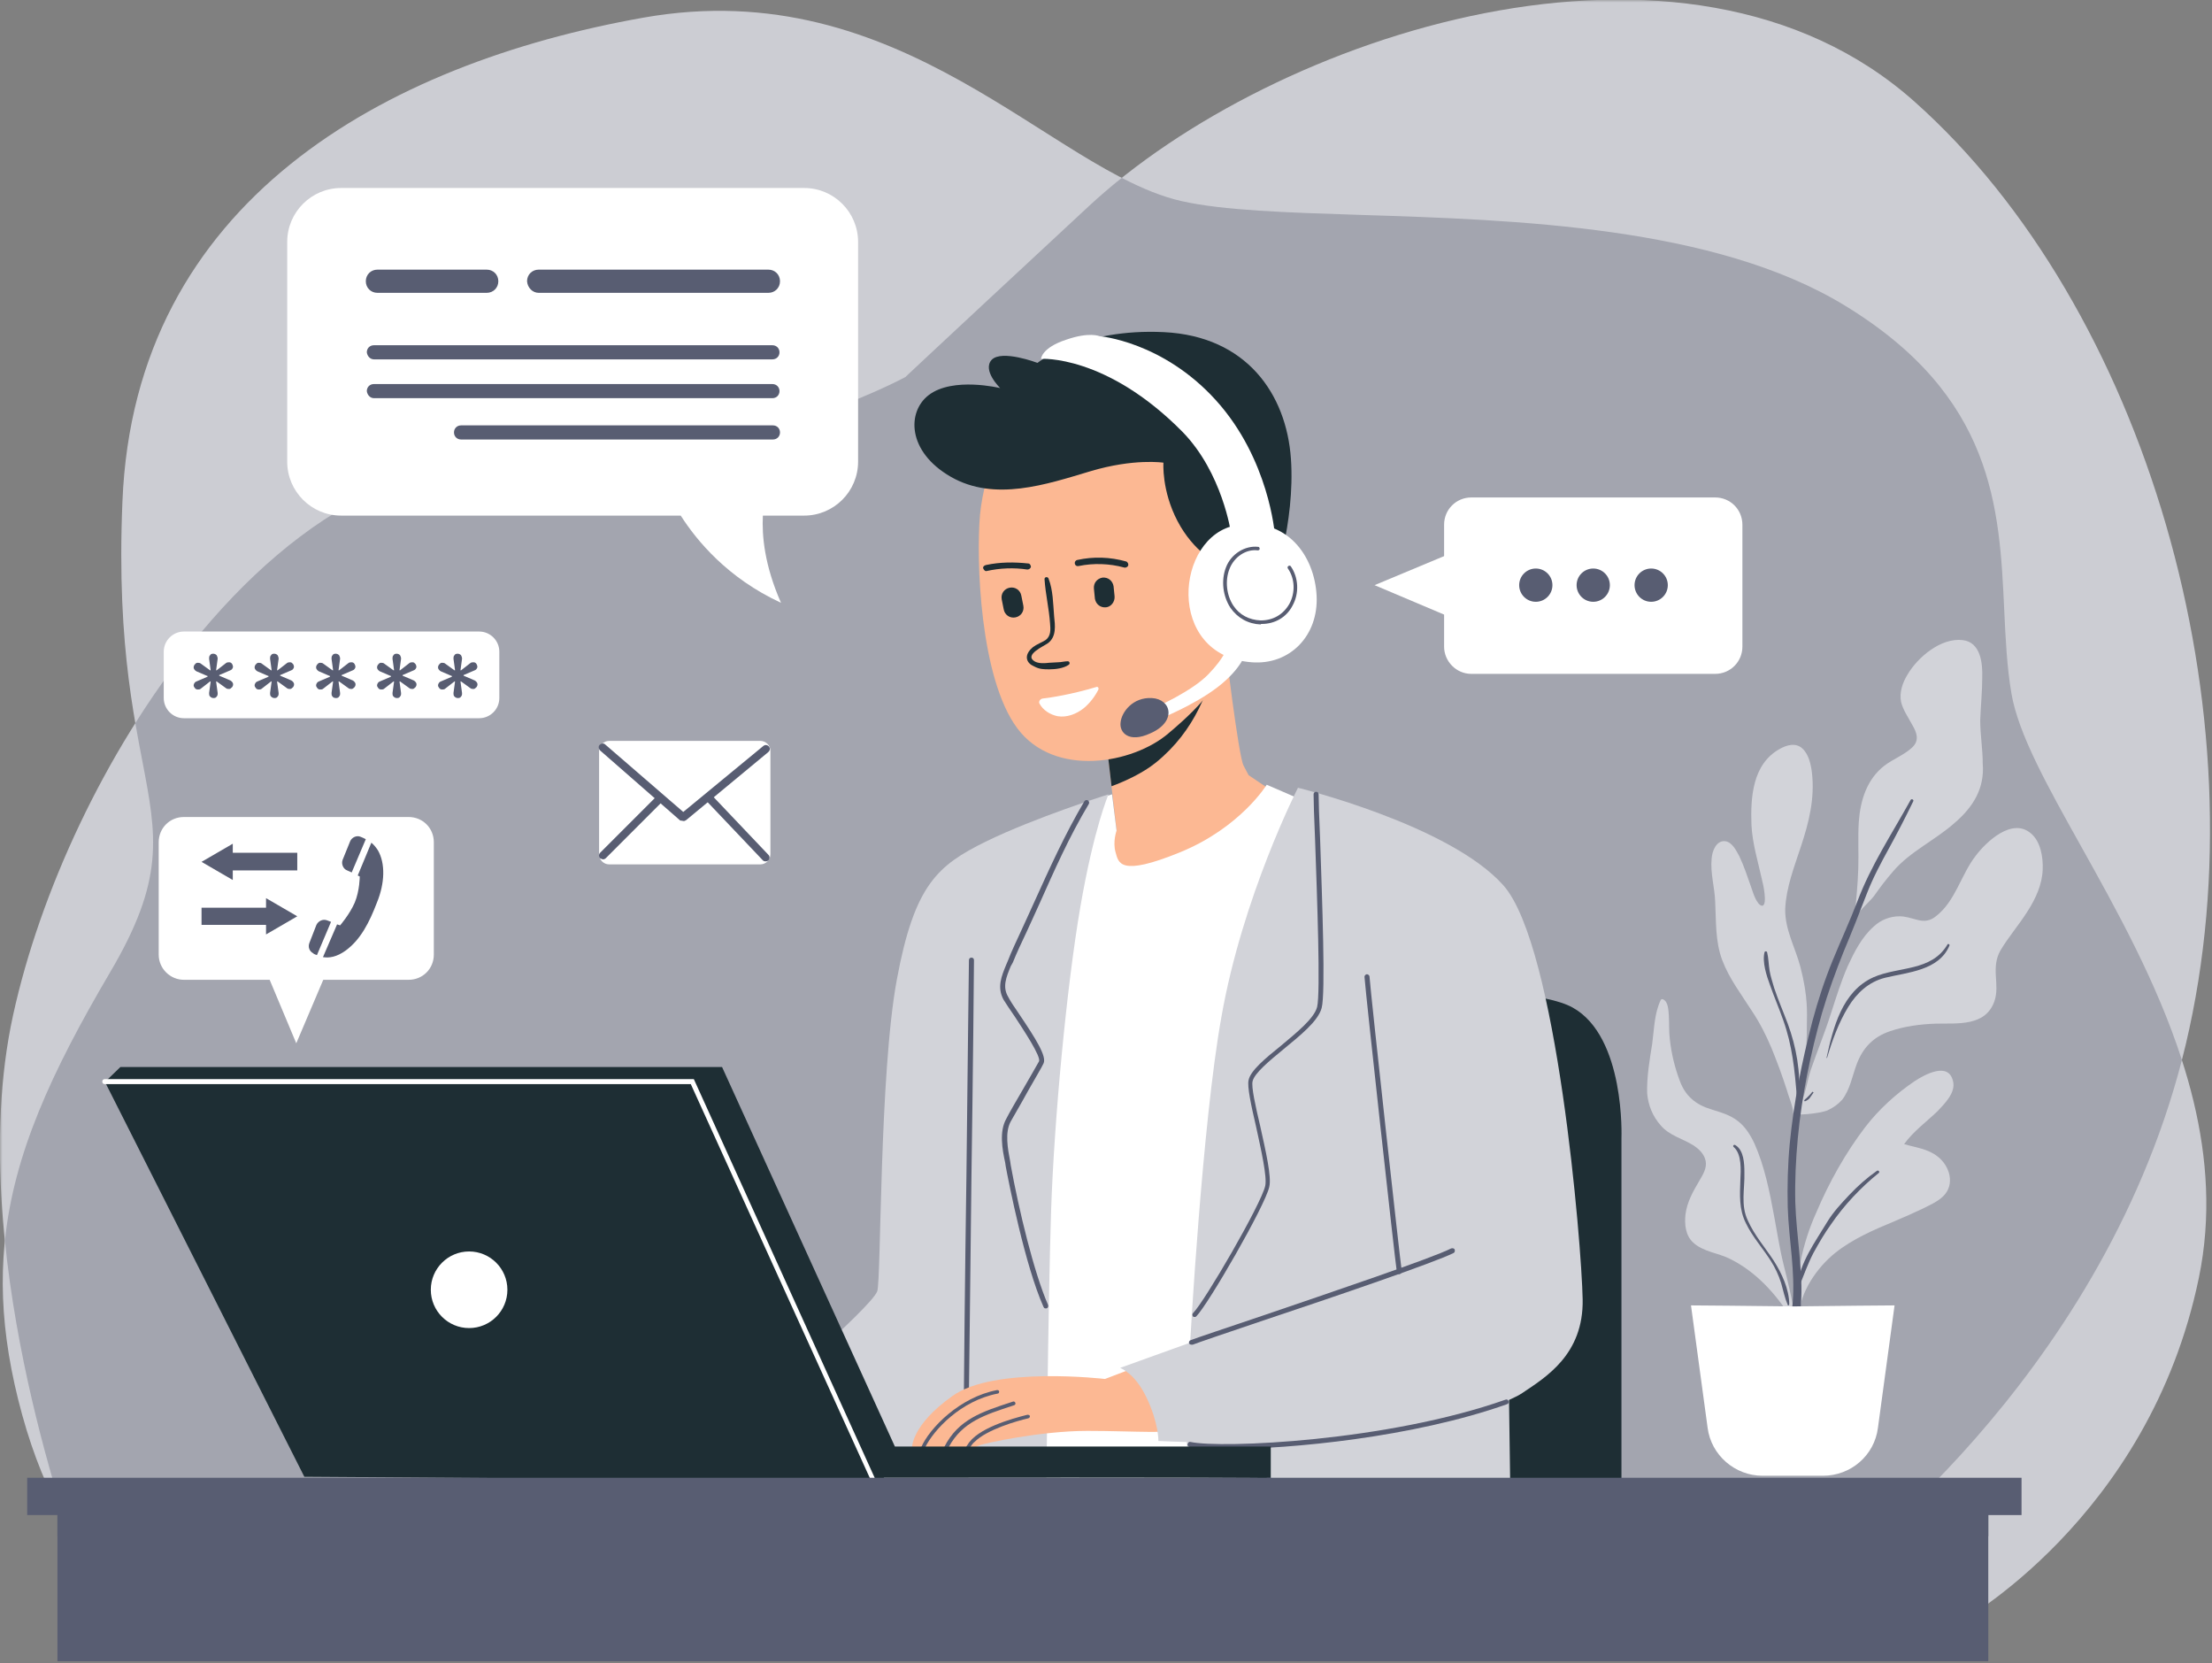
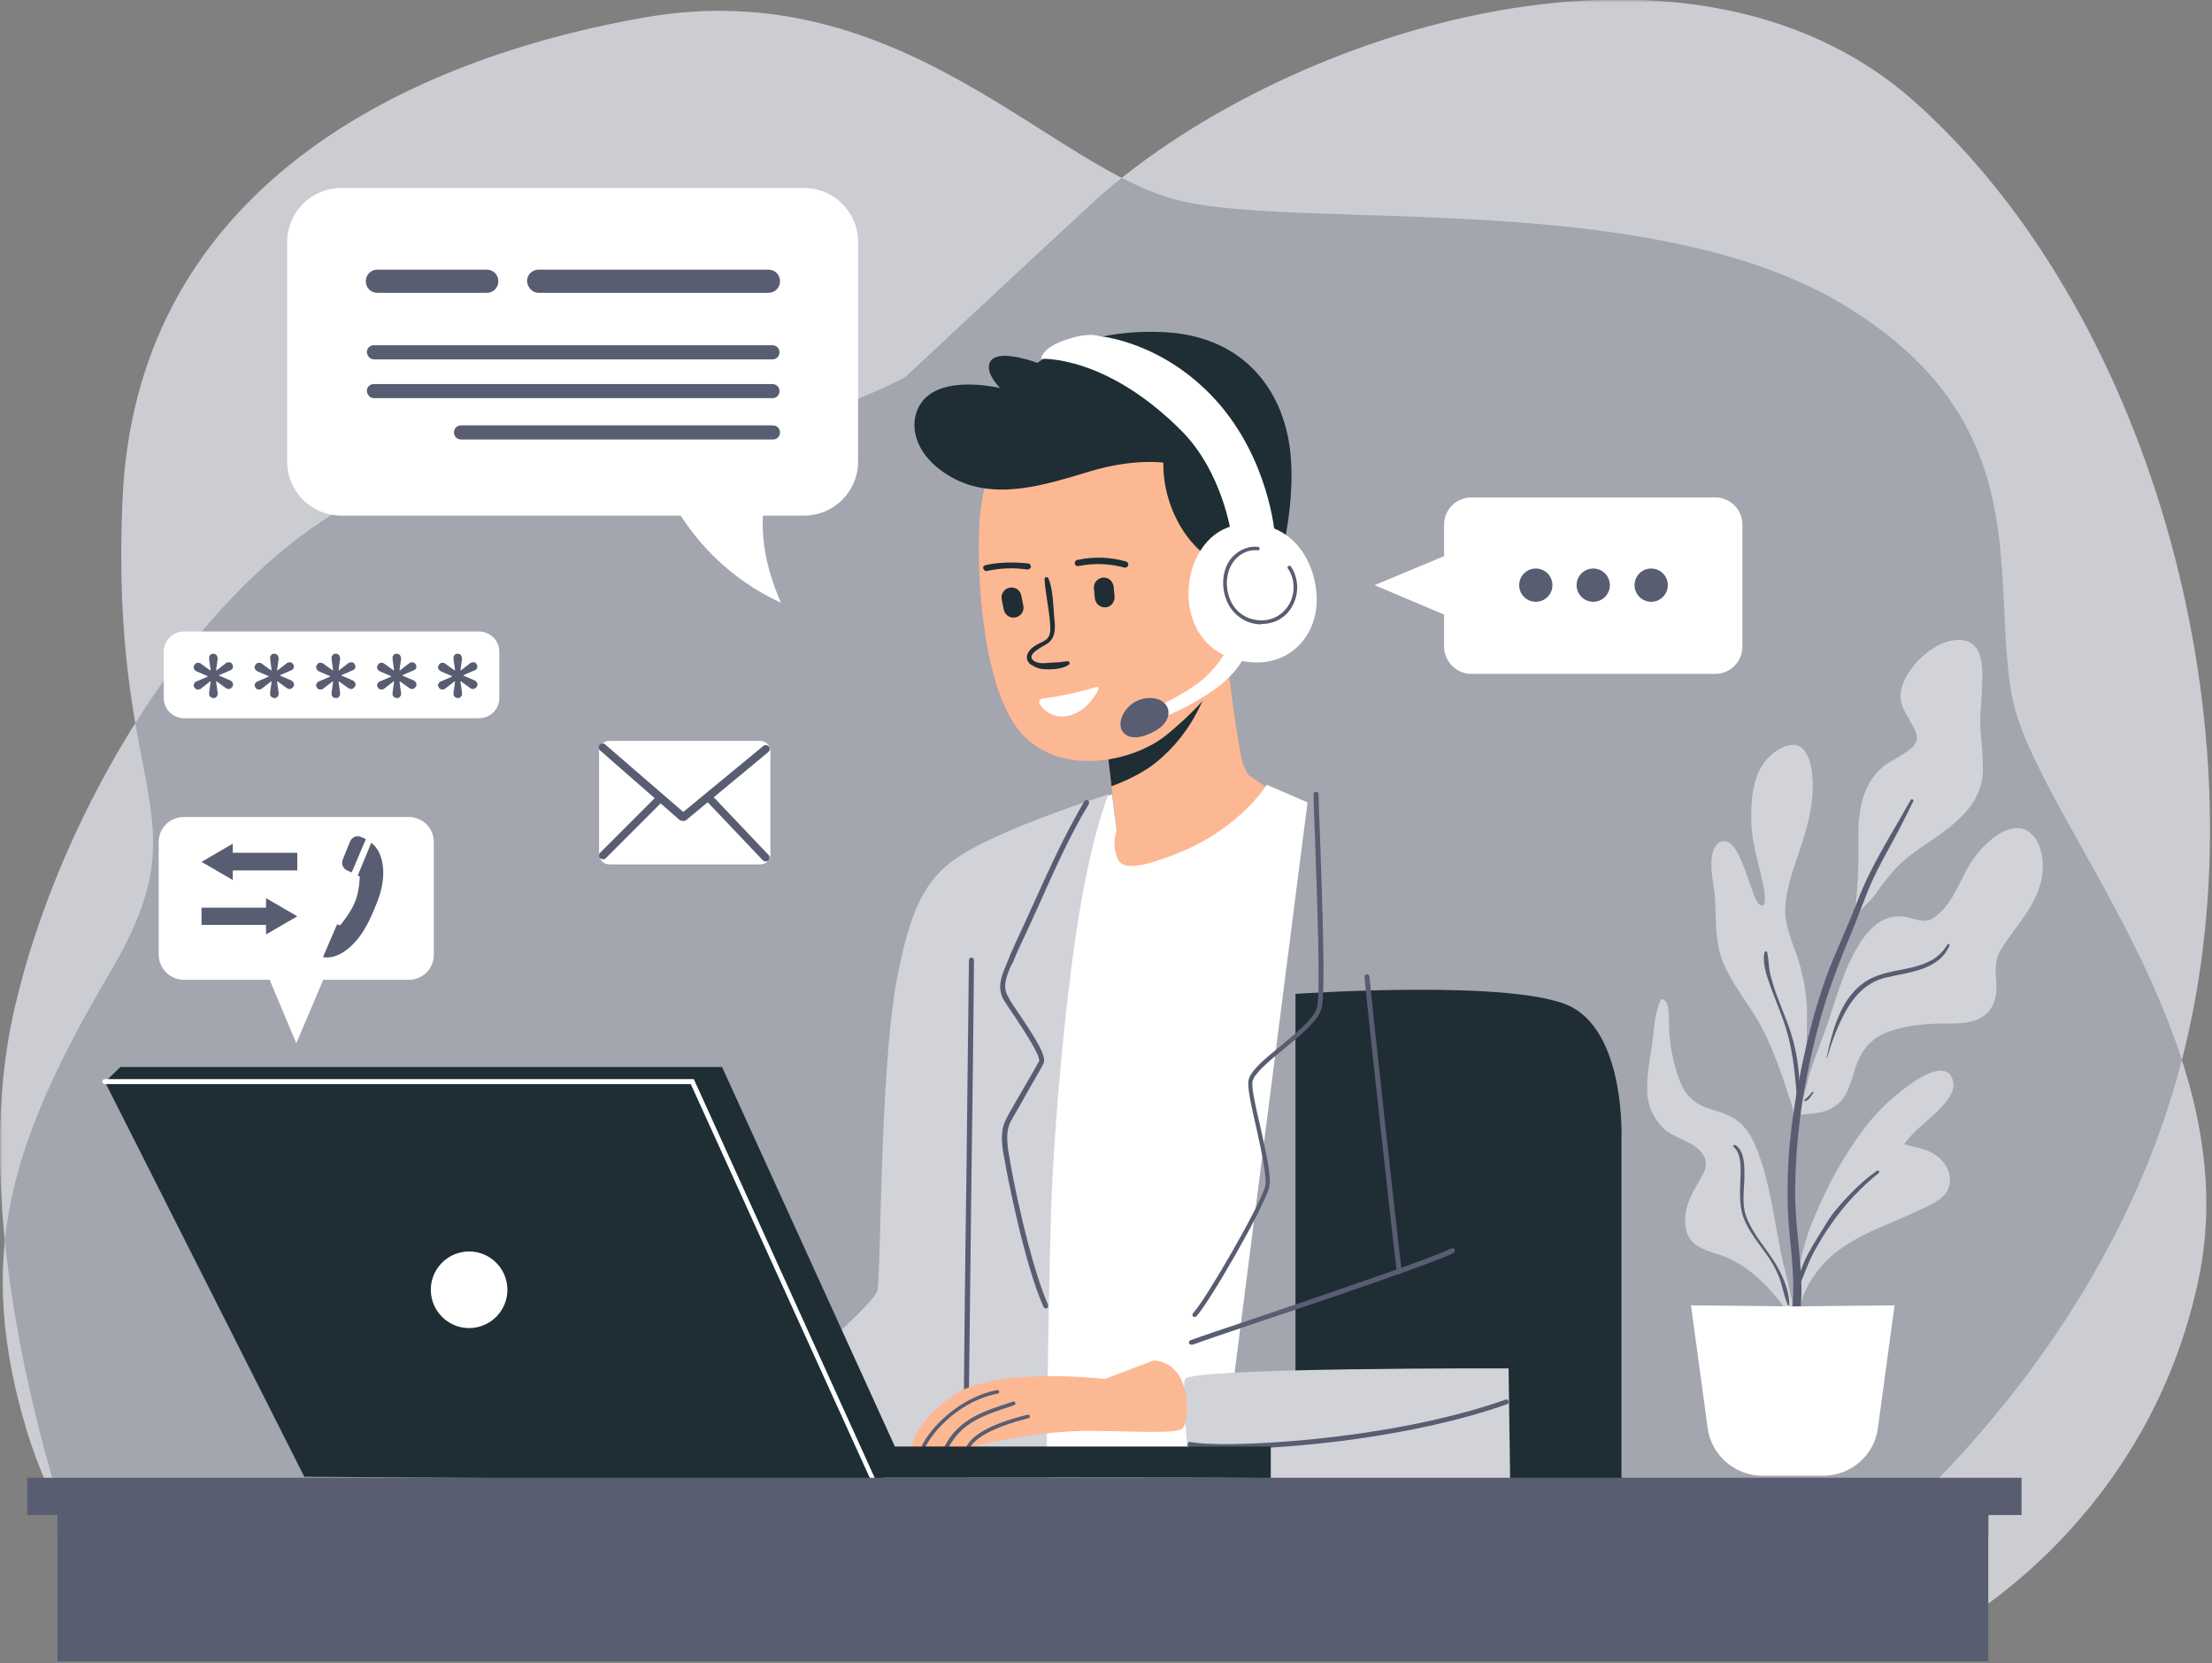
<svg xmlns="http://www.w3.org/2000/svg" viewBox="0 0 439 330" fill="none">
  <rect x="0" y="0" width="439" height="330" fill="#808080" stroke="none" />
  <g clip-path="url(#clip0_102_2419)">
    <mask id="mask0_102_2419" style="mask-type:luminance" maskUnits="userSpaceOnUse" x="0" y="0" width="439" height="330">
      <path d="M0 0H439V330H0V0Z" fill="white" />
    </mask>
    <g mask="url(#mask0_102_2419)">
      <path d="M363.499 312.3C363.499 312.3 418.099 273.4 433.799 207.2C449.499 141 425.499 60.7 379.999 20.2C334.499 -20.4 252.599 7 216.099 40.9C179.599 74.8 179.699 74.8 179.699 74.8C179.699 74.8 144.899 93.8 99.399 92.2C53.899 90.5 13.299 152.6 2.599 201.4C-8.101 250.2 17.499 314.8 17.499 314.8L363.499 312.3Z" fill="#CCCDD3" />
      <path d="M388.398 322.201C388.398 322.201 426.498 301.501 436.398 253.501C446.298 205.501 403.298 161.601 399.198 137.601C395.098 113.601 404.198 83.801 366.098 60.601C327.998 37.401 260.198 45.701 234.498 39.901C208.798 34.101 179.098 -5.599 127.698 3.501C76.399 12.601 26.699 39.901 24.299 99.501C21.799 159.101 40.899 160.701 21.799 193.001C2.799 225.301 -4.701 247.601 4.399 280.701C13.499 313.801 32.499 322.901 32.499 322.901L388.398 322.201Z" fill="#CCCDD3" />
      <path fill-rule="evenodd" clip-rule="evenodd" d="M433.026 210.318C416.387 274.62 363.499 312.3 363.499 312.3L22.374 314.765C19.421 311.632 16.147 307.447 13.026 301.966C8.953 289.226 3.238 268.428 0.969 246.18C2.751 229.006 10.092 212.902 21.798 193.001C32.759 174.465 31.14 166.039 28.242 150.961C27.797 148.643 27.321 146.168 26.856 143.475C45.315 114.215 71.431 91.156 99.399 92.2C144.899 93.8 179.699 74.8 179.699 74.8C179.699 74.8 179.599 74.8 216.099 40.9C218.138 39.007 220.317 37.134 222.625 35.292C226.712 37.404 230.65 39.032 234.498 39.901C242.786 41.771 255.451 42.175 270.086 42.642C300.837 43.623 340.284 44.882 366.098 60.601C395.781 78.675 396.815 100.756 397.762 120.98C398.031 126.714 398.292 132.299 399.198 137.601C400.571 145.638 406.306 155.906 412.956 167.812C419.979 180.387 428.022 194.788 433.026 210.318Z" fill="#A3A5AF" />
      <path d="M36.498 194.4H81.098C83.898 194.4 86.098 192.2 86.098 189.4V167.1C86.098 164.3 83.898 162.1 81.098 162.1H36.498C33.698 162.1 31.498 164.3 31.498 167.1V189.4C31.498 192.2 33.798 194.4 36.498 194.4Z" fill="white" />
      <path d="M58.799 207L51.799 190.3H65.899L58.799 207Z" fill="white" />
      <path d="M58.998 172.7H46.198V174.6L39.998 171L46.198 167.4V169.2H58.998V172.7Z" fill="#585D72" />
      <path d="M39.998 180.1H52.798V178.2L58.998 181.8L52.798 185.4V183.5H39.998V180.1Z" fill="#585D72" />
      <path d="M66.898 183.4L67.498 183.6C67.498 183.6 69.398 181.4 70.398 179.1C71.398 176.7 71.398 173.9 71.398 173.9L70.998 173.7L73.698 167.2C74.198 167.6 74.598 168.1 74.998 168.7C76.498 171.3 76.398 175.2 74.798 179.1C73.298 183 71.598 186.4 68.598 188.6C66.798 189.9 65.298 190.1 64.098 189.9L66.898 183.4Z" fill="#585D72" />
-       <path d="M64.899 182.6L65.699 182.9L62.899 189.5C62.599 189.4 62.299 189.3 62.099 189.1C61.399 188.7 61.099 187.9 61.399 187.1L62.799 183.5C63.199 182.7 64.099 182.3 64.899 182.6Z" fill="#585D72" />
      <path d="M71.498 166C71.798 166.1 72.198 166.3 72.598 166.5L69.798 173.1L68.898 172.7C68.098 172.4 67.698 171.4 67.998 170.6L69.498 166.9C69.798 166.2 70.698 165.7 71.498 166Z" fill="#585D72" />
      <path d="M321.8 300.3V225.8C321.8 225.8 322.6 205.7 312.1 199.9C301.6 194.1 257.1 197.2 257.1 197.2V300.2H321.8V300.3Z" fill="#1E2E34" />
      <path d="M243.1 127.5C243.1 127.5 245.8 150.1 246.8 151.9C247.8 153.8 247.8 153.8 247.8 153.8L253 157.3C253 157.3 243.1 171.4 230.9 173.6C218.7 175.9 219.7 168.6 219.7 168.6L221.6 164.7L219.1 143.2C219.1 143.2 241.3 133.1 243.1 127.5Z" fill="#FCB893" />
      <path d="M259.499 159.199L251.399 155.699C251.399 155.699 246.199 164.199 234.199 169.099C222.199 173.999 221.999 171.199 221.399 169.099C220.799 166.999 221.599 164.799 221.599 164.799L220.699 157.599L215.899 159.199L199.199 293.899L241.999 295.999L259.499 159.199Z" fill="white" />
      <path d="M219.999 157.6C219.999 157.6 217.099 164.3 214.399 180C211.699 195.7 209.199 222.2 208.599 240.4C207.999 258.6 207.599 300.2 207.599 300.2C207.599 300.2 154.199 300.2 153.599 300.2C152.999 300.2 149.299 279.7 149.299 279.7C149.299 279.7 172.899 259.5 174.099 256.2C174.899 254 174.499 213.1 177.999 194.3C181.499 175.5 186.099 171.7 195.599 167C205.399 162.2 219.999 157.6 219.999 157.6Z" fill="#D2D3D9" />
      <path d="M191.799 276.6C192.099 276.6 192.299 276.4 192.299 276.1C192.299 274.6 192.599 253.6 192.799 233.3C193.099 213 193.299 192 193.299 190.5C193.299 190.2 193.099 190 192.799 190C192.499 190 192.299 190.2 192.299 190.5C192.299 192 191.999 213 191.799 233.3C191.499 253.6 191.299 274.6 191.299 276.1C191.299 276.3 191.499 276.6 191.799 276.6Z" fill="#585D72" />
      <path d="M299.399 271.5L299.799 300.299H236.899C236.899 300.299 234.199 275.9 235.199 273.6C236.299 271.3 299.399 271.5 299.399 271.5Z" fill="#D2D3D9" />
      <path d="M229.398 151.299C226.798 153.399 223.298 154.999 220.598 155.999L219.098 143.199C219.098 143.199 235.698 135.599 241.398 129.899C240.198 136.399 237.298 144.899 229.398 151.299Z" fill="#1E2E34" />
      <path d="M199.698 85.5C199.698 85.5 195.398 92.9 194.498 102.1C193.698 111.2 194.498 134.6 201.898 144.5C209.298 154.4 224.898 151.5 231.898 145.5C238.398 140 244.698 133.9 246.398 121.9C248.098 109.9 242.898 87.1 228.198 82.4C213.498 77.6 199.698 85.5 199.698 85.5Z" fill="#FCB893" />
      <path d="M180.998 287.299C180.998 287.299 181.698 287.299 182.798 287.299C183.098 287.299 183.398 287.299 183.698 287.299C184.798 287.299 186.098 287.199 187.398 287.199C187.698 287.199 187.998 287.199 188.298 287.199C189.598 287.199 190.698 287.299 191.798 287.299C191.998 287.299 192.298 287.299 192.598 287.299C192.698 287.299 192.798 287.299 192.898 287.299C193.498 287.199 193.598 287.099 194.298 286.799C195.098 286.399 206.498 283.899 215.798 283.899C224.998 283.899 233.298 284.599 234.698 283.399C236.098 282.299 236.898 270.599 228.998 269.899L219.298 273.599C219.298 273.599 197.198 270.999 188.998 276.999C180.798 282.799 180.998 287.299 180.998 287.299Z" fill="#FCB893" />
      <path d="M191.699 287.199C191.899 287.199 192.199 287.199 192.499 287.199C192.699 286.899 193.099 286.299 193.399 286.099C195.899 283.599 201.899 281.899 204.099 281.399C204.299 281.299 204.399 281.199 204.399 280.999C204.399 280.799 204.199 280.699 203.899 280.699C200.699 281.499 193.899 283.399 191.999 286.699C191.999 286.599 191.799 286.999 191.699 287.199Z" fill="#585D72" />
      <path d="M187.398 287.1C187.698 287.1 187.998 287.1 188.298 287.1C190.998 282.1 195.498 280.7 200.998 278.9L201.298 278.8C201.498 278.7 201.598 278.5 201.498 278.3C201.398 278.1 201.198 278 200.998 278.1L200.698 278.2C194.898 280.1 190.198 281.6 187.398 287.1Z" fill="#585D72" />
      <path d="M182.799 287.2C183.099 287.2 183.399 287.2 183.599 287.2C185.299 283.7 190.699 277.9 197.999 276.5C198.199 276.5 198.299 276.3 198.299 276.1C198.299 275.9 198.099 275.8 197.899 275.8C190.499 277.2 184.499 283.3 182.799 287.2Z" fill="#585D72" />
      <path d="M241.5 111.7C241.5 111.7 236.9 109.5 233.7 103.4C230.5 97.299 230.9 91.799 230.9 91.799C230.9 91.799 225.1 90.9 216.4 93.499C207.7 96.1 197.4 99.6 188.7 94.6C180 89.6 180 81.7 184.3 78.4C189.1 74.7 198.5 76.999 198.5 76.999C198.5 76.999 194.9 73.499 196.8 71.4C198.8 69.299 205.9 71.999 205.9 71.999C205.9 71.999 214.6 65.1 231 65.9C247.4 66.7 255.3 78.2 256.2 90.999C257.1 103.8 252.5 116.7 252.5 116.7L241.5 111.7Z" fill="#1E2E34" />
      <path d="M208.099 114.799C208.999 117.099 208.999 119.799 209.199 122.199C209.399 124.099 209.699 126.299 207.999 127.599C207.199 128.199 203.199 129.899 205.299 131.199C206.099 131.699 207.399 131.599 208.199 131.499C208.799 131.499 209.399 131.399 209.999 131.399C210.599 131.399 211.299 131.199 211.899 131.199C212.299 131.199 212.399 131.699 212.099 131.899C211.099 132.599 209.499 132.799 208.299 132.799C207.099 132.799 206.299 132.799 205.199 132.199C204.499 131.899 203.899 131.399 203.799 130.599C203.699 129.699 204.399 128.899 204.999 128.399C205.799 127.799 206.699 127.499 207.499 126.999C208.599 126.199 208.499 124.899 208.399 123.699C208.199 120.799 207.499 117.899 207.299 114.899C207.299 114.399 207.999 114.399 208.099 114.799Z" fill="#1E2E34" />
      <path d="M247.298 129.4C247.298 129.4 246.498 132.6 241.698 136.3C236.898 140 229.998 142.7 229.998 142.7L229.398 140.3C229.398 140.3 236.498 137.2 239.798 133.8C243.098 130.4 243.498 128.5 243.498 128.5L247.298 129.4Z" fill="white" />
      <path d="M228.6 138.5C224.8 138.3 222.6 141.3 222.4 143.3C222.1 145.3 224 147.5 228.3 145.5C233.6 143.2 232.5 138.7 228.6 138.5Z" fill="#585D72" />
      <path d="M244.3 105.7C244.3 105.7 242.6 93.799 234.7 85.7C219.5 70.299 206.6 71.2 206.6 71.2C206.6 71.2 206.7 68.999 211.6 67.4C216.2 65.799 218.2 66.7 218.2 66.7C218.2 66.7 230.7 67.7 241.3 79.4C251.9 91.1 253 106 253 106L244.3 105.7Z" fill="white" />
      <path d="M245.399 104.199C255.399 102.499 260.899 110.299 261.299 118.199C261.699 126.099 255.999 131.999 248.399 131.399C231.199 130.099 233.199 106.299 245.399 104.199Z" fill="white" />
      <path d="M250.4 123.799C253 123.799 255.3 122.499 256.5 120.199C257.9 117.699 257.7 114.599 256.2 112.399C256.1 112.199 255.9 112.199 255.7 112.299C255.5 112.399 255.5 112.699 255.6 112.799C257 114.799 257.1 117.599 255.9 119.799C254.7 121.899 252.7 123.099 250.2 123.099C247.9 122.999 246 121.999 244.8 120.199C243.4 118.099 243.1 115.199 244 112.899C244.9 110.499 247.3 108.899 249.6 109.199C249.8 109.199 250 109.099 250 108.899C250 108.699 249.9 108.499 249.7 108.499C247.1 108.199 244.3 109.899 243.3 112.599C242.3 115.199 242.7 118.299 244.2 120.599C245.6 122.599 247.7 123.799 250.2 123.899C250.2 123.799 250.3 123.799 250.4 123.799Z" fill="#585D72" />
-       <path d="M257.599 156.3C257.599 156.3 287.799 163.7 298.399 175.7C308.999 187.7 313.899 246.9 314.099 257.8C314.299 268.8 306.699 273.3 302.099 276.4C297.499 279.5 277.499 285.1 261.299 285.9C245.099 286.7 229.899 285.9 229.899 285.9C229.899 285.9 229.999 282.4 227.499 277.2C225.199 272.4 222.299 271.4 222.299 271.4L236.199 266.4C236.199 266.4 238.599 222.9 242.399 201.8C246.599 177.8 257.599 156.3 257.599 156.3Z" fill="#D2D3D9" />
      <path d="M207.497 259.599C207.597 259.599 207.597 259.599 207.697 259.599C207.997 259.499 208.097 259.199 207.997 258.899C205.197 252.499 202.197 239.999 200.597 231.199L200.497 230.499C199.997 227.899 199.397 224.699 200.597 222.499C201.197 221.399 202.697 218.899 203.997 216.499C205.397 213.999 206.797 211.699 207.097 210.999C207.797 209.599 205.497 205.999 202.197 201.099C201.297 199.799 200.497 198.599 200.097 197.799C198.897 195.799 199.697 193.899 200.597 191.699L200.997 190.999C201.797 188.999 202.797 186.899 203.697 184.999C204.097 184.199 204.397 183.399 204.797 182.599C205.297 181.499 205.797 180.399 206.297 179.299C209.197 172.799 212.197 165.999 216.097 159.499C216.197 159.299 216.197 158.999 215.897 158.799C215.697 158.699 215.397 158.699 215.197 158.999C211.297 165.599 208.297 172.299 205.297 178.899C204.797 179.999 204.297 181.099 203.797 182.199C203.397 182.999 203.097 183.799 202.697 184.599C201.797 186.599 200.797 188.599 199.997 190.699L199.697 191.399C198.797 193.599 197.797 195.899 199.197 198.399C199.697 199.199 200.497 200.399 201.397 201.699C203.097 204.299 206.697 209.699 206.197 210.599C205.797 211.299 204.497 213.599 203.097 215.999C201.697 218.399 200.297 220.799 199.697 221.999C198.297 224.499 198.897 227.999 199.497 230.699L199.597 231.399C200.197 234.599 203.397 250.999 207.097 259.299C207.197 259.499 207.297 259.599 207.497 259.599Z" fill="#585D72" />
      <path d="M236.998 261.3C237.098 261.3 237.298 261.3 237.398 261.2C239.798 258.8 251.098 239.2 251.898 235.5C252.398 233.5 251.198 228.4 250.098 223.4C249.198 219.6 248.298 215.6 248.598 214.5C248.998 212.9 251.898 210.5 254.698 208.2C258.098 205.4 261.598 202.6 262.298 200C263.098 197.1 262.398 178.7 261.998 166.6C261.798 162.2 261.698 158.8 261.698 157.6C261.698 157.3 261.498 157.1 261.198 157.1C260.898 157.1 260.698 157.3 260.698 157.6C260.698 158.8 260.798 162.3 260.998 166.7C261.398 178 262.098 197 261.398 199.8C260.798 202.1 257.298 204.9 254.198 207.5C251.098 210 248.198 212.4 247.798 214.3C247.498 215.6 248.298 219.3 249.298 223.6C250.298 228.2 251.498 233.5 251.098 235.3C250.298 238.9 239.098 258.2 236.798 260.5C236.598 260.7 236.598 261 236.798 261.2C236.798 261.3 236.898 261.3 236.998 261.3Z" fill="#585D72" />
      <path d="M277.699 252.8C277.999 252.8 278.199 252.5 278.199 252.2C277.799 249.6 272.099 197.8 271.799 193.8C271.799 193.5 271.499 193.3 271.299 193.3C270.999 193.3 270.799 193.6 270.799 193.8C271.099 197.8 276.799 249.6 277.199 252.2C277.199 252.6 277.399 252.8 277.699 252.8Z" fill="#585D72" />
      <path d="M236.498 266.799C236.598 266.799 236.598 266.799 236.698 266.799C237.998 266.299 243.598 264.399 250.698 261.999C265.098 257.199 284.698 250.499 288.498 248.599C288.698 248.499 288.798 248.199 288.698 247.899C288.598 247.699 288.298 247.599 287.998 247.699C284.298 249.599 263.898 256.499 250.398 261.099C243.298 263.499 237.598 265.399 236.298 265.899C235.998 265.999 235.898 266.299 235.998 266.599C236.098 266.699 236.298 266.799 236.498 266.799Z" fill="#585D72" />
      <path d="M243.4 287.5C256 287.5 280.5 285.2 299.1 278.6C299.4 278.5 299.5 278.2 299.4 278C299.3 277.7 299 277.6 298.8 277.7C275.3 286 242.4 287.4 236.3 286.1C236 286 235.8 286.2 235.7 286.5C235.6 286.8 235.8 287 236.1 287.1C237.4 287.3 240 287.5 243.4 287.5Z" fill="#585D72" />
      <path d="M388 163.2C384.1 166.7 379.1 168.9 375.7 172.9C374.3 174.5 373.1 176.1 371.9 177.8C371 179 368.5 181 368.1 182.5C367.9 183.2 368 182.3 368.1 181.6V181.5C368.4 178.5 368.7 175.4 368.8 172.3C368.9 169.2 368.7 166.2 368.9 163.1C369.2 158.8 370.5 154.6 374 151.9C375.7 150.6 377.9 149.8 379.5 148.3C381 146.9 380.4 145.3 379.5 143.8C378.7 142.3 377.7 140.9 377.3 139.3C376.9 137.4 377.6 135.4 378.6 133.8C380.6 130.4 385.2 126.5 389.5 127C393.1 127.4 393.5 131.6 393.4 134.5C393.4 137.3 393.1 140.1 393 142.9C393 145.8 393.5 148.6 393.5 151.5C393.9 156.4 391.6 160.1 388 163.2Z" fill="#D2D3D9" />
      <path d="M351.6 208C350.5 205.4 349.3 203 347.7 200.6C345.6 197.3 343.2 194.2 341.8 190.5C340.4 186.8 340.6 182.8 340.4 178.9C340.3 176 339.4 173.2 339.7 170.3C339.8 168.9 340.6 166.7 342.4 166.9C343.8 167.1 344.6 168.8 345.2 169.9C346.1 171.8 346.8 173.9 347.5 175.9C347.8 176.7 348 177.5 348.4 178.3C348.6 178.7 349.2 179.8 349.8 179.7C350.8 179.4 349.9 175.3 349.7 174.6C348.9 170.9 347.8 167.5 347.6 163.7C347.4 158.2 347.8 151.6 353.2 148.6C354.6 147.8 356.4 147.3 357.7 148.5C359 149.7 359.4 151.7 359.6 153.3C360.2 158.4 359 163.2 357.4 168C356.1 172 354.5 176 354.3 180.3C354.2 184.4 356.3 188 357.3 191.8C358.9 197.9 358.6 201.2 358.6 203.2C358.6 205.7 358.5 208.1 358.3 210.6C358.1 212.9 357.9 215.2 357.7 217.4C357.6 217.9 357.6 218.3 357.5 218.8C358.4 216.7 358.7 214.3 359.4 212.2C360.7 208.4 362.2 204.8 363.4 201C364.4 197.9 365.4 194.7 366.7 191.7C368 188.9 369.5 185.9 371.9 183.8C373.3 182.5 375.1 181.8 377 181.8C378.2 181.8 379.3 182.2 380.5 182.5C381.9 182.9 383.1 182.7 384.2 181.8C388.1 178.8 389.2 173.5 392.1 169.8C394.2 167 399.3 162.2 403 165.3C405 166.9 405.5 170.1 405.4 172.5C405.3 175.5 404 178.3 402.4 180.8C400.7 183.5 398.6 185.9 397 188.6C396.1 190.2 396 191.8 396.1 193.6C396.2 195.3 396.4 197 395.8 198.7C394 203.7 388.5 203 384.2 203.1C381.2 203.2 378 203.6 375.1 204.6C371.8 205.7 369.7 207.9 368.5 211.1C367.6 213.5 367.2 216.1 365.6 218.2C364.8 219.1 363.8 219.8 362.7 220.3C361 221 355.9 221.4 355.9 220.9C355.8 219.3 355 217.7 354.6 216.2C353.7 213.4 352.7 210.7 351.6 208Z" fill="#D2D3D9" />
      <path d="M327.9 207.1C328.3 204.2 328.3 201.1 329.6 198.4C329.7 198.2 330 198.2 330.1 198.3C331.1 198.8 331.1 200.4 331.2 201.4C331.3 203 331.2 204.6 331.4 206.2C331.7 209 332.4 211.9 333.4 214.5C334.5 217.5 336.6 219.2 339.6 220.1C341.5 220.7 343.4 221.2 345 222.5C346.4 223.6 347.4 225.2 348.2 226.9C350.2 231.4 351.2 236.4 352.1 241.3C352.7 244.5 353.2 247.8 354 251C354.8 254.2 355.6 257.4 356.1 260.7C356.2 260.9 356.3 261 356.3 261.2C356.5 261.7 355.7 262 355.5 261.5C352.4 256.7 348.6 252.4 343.4 249.8C341.1 248.6 338 248.4 336 246.5C334.5 245.1 334.3 242.9 334.5 241C334.8 238.5 336 236.4 337.3 234.2C338 233 338.8 231.7 338.5 230.3C338.2 228.9 337.1 227.9 336 227.2C333.9 225.9 331.3 225.3 329.6 223.3C328 221.5 327.1 219.3 326.9 216.9C326.8 213.7 327.4 210.2 327.9 207.1Z" fill="#D2D3D9" />
      <path d="M370.199 223.599C372.899 220.099 376.299 216.999 379.999 214.499C381.999 213.199 386.699 210.599 387.599 214.499C388.199 216.799 385.899 218.999 384.499 220.499C382.299 222.599 379.699 224.499 377.899 226.999C380.199 227.699 382.599 227.899 384.599 229.499C386.999 231.399 387.999 234.999 385.699 237.299C384.599 238.399 382.999 239.099 381.599 239.799C379.699 240.699 377.899 241.499 375.999 242.299C371.899 243.999 367.699 245.799 364.199 248.599C360.599 251.499 357.299 256.299 356.999 260.999C356.999 261.399 357.099 260.999 356.899 260.799C356.799 260.899 356.299 260.699 356.299 260.399C356.399 253.499 357.599 246.899 360.499 240.499C362.999 234.599 366.299 228.699 370.199 223.599Z" fill="#D2D3D9" />
      <path d="M379.7 158.999C378.2 162.099 376.6 165.199 374.9 168.299C373.3 171.199 371.7 174.199 370.5 177.299C369 181.199 367.5 184.999 365.9 188.799C364.3 192.799 362.8 196.899 361.6 200.999C359.3 209.099 357.6 217.399 356.8 225.799C356.4 230.099 356.2 234.299 356.3 238.599C356.4 241.899 356.8 245.299 357.1 248.599C357.4 252.099 357.7 255.599 357.4 258.999C357.2 261.899 356.7 265.399 354.4 267.399C354 267.799 353.3 267.299 353.6 266.799C356.3 261.299 356.1 255.299 355.6 249.399C355.3 246.099 354.9 242.799 354.8 239.499C354.7 235.299 354.8 231.099 355.2 226.899C356 218.699 357.6 210.599 359.7 202.599C360.8 198.499 362.1 194.499 363.7 190.599C365.3 186.699 367.1 182.799 368.6 178.899C371.3 171.699 375.5 165.399 379.2 158.699C379.4 158.399 379.9 158.699 379.7 158.999Z" fill="#585D72" />
      <path d="M356.6 217.6C356.2 212.4 355.7 207.4 353.9 202.4C353.1 200.1 352.1 197.8 351.3 195.5C350.6 193.6 349.699 190.9 350.199 188.9C350.299 188.7 350.599 188.7 350.699 188.9C350.999 190.1 350.999 191.4 351.199 192.6C351.399 193.8 351.8 194.9 352.1 196C352.9 198.4 353.9 200.7 354.8 203.1C356.5 207.7 357.4 212.8 357 217.7C357 217.9 356.7 217.9 356.6 217.6Z" fill="#585D72" />
      <path d="M386.9 187.6C384.8 192.6 378.6 192.9 374.1 194C370.9 194.8 368.5 197 366.8 199.8C364.9 202.9 363.6 206.5 362.6 209.9H362.5C363.8 203.9 365.6 196.7 371.8 193.9C376.8 191.7 383.3 192.8 386.5 187.4C386.5 187.2 387 187.3 386.9 187.6Z" fill="#585D72" />
      <path d="M359.9 216.8C359.7 217.1 359.4 217.5 359.2 217.8C359.1 218 358.9 218.1 358.8 218.2C358.6 218.3 358.4 218.5 358.2 218.5C358.1 218.5 358 218.4 358.1 218.3C358.2 218.1 358.4 218 358.5 217.9C358.6 217.8 358.8 217.6 358.9 217.5C359.2 217.2 359.5 216.9 359.7 216.6C359.9 216.7 360 216.8 359.9 216.8Z" fill="#585D72" />
      <path d="M372.899 232.7C369.299 235.6 365.999 239.1 363.399 242.9C362.099 244.7 360.999 246.6 359.899 248.6C358.799 250.7 357.999 253 357.099 255.2C356.999 255.4 356.699 255.4 356.699 255.2C357.199 250.5 360.199 246.5 362.599 242.5C363.799 240.5 365.399 238.8 366.999 237.1C368.699 235.3 370.499 233.7 372.499 232.3C372.799 232.1 373.099 232.5 372.899 232.7Z" fill="#585D72" />
      <path d="M344.399 227.2C346.099 228.2 346.199 230.9 346.199 232.6C346.299 235.9 345.399 239.1 346.899 242.2C348.199 245.1 350.299 247.5 351.999 250.1C353.599 252.6 355.099 255.8 355.099 258.8C355.099 259 354.799 259.1 354.799 258.9C354.199 257.5 353.899 256 353.499 254.6C352.999 253 352.299 251.5 351.399 250.1C349.799 247.6 347.799 245.4 346.499 242.7C345.099 239.9 345.299 237.1 345.399 234.1C345.499 232.2 345.699 229 344.099 227.6C343.799 227.4 344.099 227 344.399 227.2Z" fill="#585D72" />
      <path d="M355.9 259.2C362.8 259.1 376 259 376 259L372.7 283.3C372 288.8 367.3 292.8 361.8 292.8H356.1H355.5H349.8C344.3 292.8 339.6 288.7 338.9 283.3L335.6 259C335.8 259 349 259.1 355.9 259.2Z" fill="white" />
      <path d="M20.799 214.6L60.399 293L175.699 293.8L140.099 213.5L20.799 214.6Z" fill="#1E2E34" />
      <path d="M252.2 293.3V287H177.6L143.3 211.7H23.9L20.9 214.6H137.4L173.1 293.2C173.1 293.2 252.2 293.1 252.2 293.3Z" fill="#1E2E34" />
      <path d="M173.098 293.701C173.198 293.701 173.198 293.701 173.298 293.701C173.598 293.601 173.698 293.301 173.498 293.001L137.698 214.101H20.799C20.499 214.101 20.299 214.301 20.299 214.601C20.299 214.901 20.499 215.101 20.799 215.101H137.098L172.698 293.401C172.798 293.601 172.898 293.701 173.098 293.701Z" fill="white" />
      <path d="M257.4 299.2H394.6V329.6H257.4V299.2Z" fill="#585D72" />
      <path d="M11.4 299.2H258.2V329.6H11.4V299.2Z" fill="#585D72" />
      <path d="M257.401 299.2H258.201H394.601V304.8H258.201H257.401H11.4V299.2H257.401Z" fill="#585D72" />
      <path d="M251.398 293.2H401.198V300.6H251.398V293.2Z" fill="#585D72" />
      <path d="M5.4 293.2H252.2V300.6H5.4V293.2Z" fill="#585D72" />
      <path d="M292 133.7H340.4C343.4 133.7 345.8 131.3 345.8 128.3V104.1C345.8 101.1 343.4 98.7 340.4 98.7H292C289 98.7 286.6 101.1 286.6 104.1V128.3C286.6 131.2 289 133.7 292 133.7Z" fill="white" />
      <path d="M272.799 116.1L290.999 108.5V123.8L272.799 116.1Z" fill="white" />
      <path d="M327.698 119.4C325.875 119.4 324.398 117.922 324.398 116.1C324.398 114.277 325.875 112.8 327.698 112.8C329.521 112.8 330.998 114.277 330.998 116.1C330.998 117.922 329.521 119.4 327.698 119.4Z" fill="#585D72" />
      <path d="M316.198 119.4C314.375 119.4 312.898 117.922 312.898 116.1C312.898 114.277 314.375 112.8 316.198 112.8C318.021 112.8 319.498 114.277 319.498 116.1C319.498 117.922 318.021 119.4 316.198 119.4Z" fill="#585D72" />
      <path d="M304.8 119.4C302.977 119.4 301.5 117.922 301.5 116.1C301.5 114.277 302.977 112.8 304.8 112.8C306.622 112.8 308.1 114.277 308.1 116.1C308.1 117.922 306.622 119.4 304.8 119.4Z" fill="#585D72" />
      <path d="M67.7 37.3H159.6C165.5 37.3 170.3 42.1 170.3 48V91.6C170.3 97.5 165.5 102.3 159.6 102.3H151.4C151.2 106.3 151.7 112.1 155 119.6C144.4 114.7 138.3 107.3 135.1 102.3H67.7C61.8 102.3 57 97.5 57 91.6V48C57 42.1 61.8 37.3 67.7 37.3Z" fill="white" />
      <path d="M106.9 58.1H152.5C153.8 58.1 154.8 57.1 154.8 55.8C154.8 54.5 153.8 53.5 152.5 53.5H106.9C105.6 53.5 104.6 54.5 104.6 55.8C104.7 57.1 105.7 58.1 106.9 58.1Z" fill="#585D72" />
      <path d="M74.199 71.3H153.299C154.099 71.3 154.699 70.7 154.699 69.9C154.699 69.1 154.099 68.5 153.299 68.5H74.199C73.399 68.5 72.799 69.1 72.799 69.9C72.899 70.7 73.499 71.3 74.199 71.3Z" fill="#585D72" />
      <path d="M74.199 79H153.299C154.099 79 154.699 78.4 154.699 77.6C154.699 76.8 154.099 76.2 153.299 76.2H74.199C73.399 76.2 72.799 76.8 72.799 77.6C72.899 78.4 73.499 79 74.199 79Z" fill="#585D72" />
      <path d="M91.5 87.199H153.4C154.2 87.199 154.8 86.599 154.8 85.799C154.8 84.999 154.2 84.399 153.4 84.399H91.5C90.7 84.399 90.1 84.999 90.1 85.799C90.1 86.599 90.7 87.199 91.5 87.199Z" fill="#585D72" />
      <path d="M74.9 58.1H96.6C97.9 58.1 98.9 57.1 98.9 55.8C98.9 54.5 97.9 53.5 96.6 53.5H74.9C73.6 53.5 72.6 54.5 72.6 55.8C72.6 57.1 73.6 58.1 74.9 58.1Z" fill="#585D72" />
      <path d="M120.898 171.5H150.898C151.998 171.5 152.898 170.6 152.898 169.5V149C152.898 147.9 151.998 147 150.898 147H120.898C119.798 147 118.898 147.9 118.898 149V169.5C118.898 170.6 119.798 171.5 120.898 171.5Z" fill="white" />
      <path d="M135.699 162.9C135.899 162.9 135.999 162.8 136.199 162.7L152.5 149.2C152.8 148.9 152.9 148.5 152.6 148.1C152.3 147.8 151.9 147.7 151.5 148L135.6 161.1L120.099 147.7C119.799 147.4 119.299 147.5 118.999 147.8C118.699 148.1 118.799 148.6 119.099 148.9L134.999 162.8C135.299 162.8 135.499 162.9 135.699 162.9Z" fill="#585D72" />
      <path d="M152 170.9C152.2 170.9 152.4 170.8 152.5 170.7C152.8 170.4 152.8 169.9 152.5 169.6L141.1 157.6C140.8 157.3 140.3 157.3 140 157.6C139.7 157.9 139.7 158.4 140 158.7L151.4 170.7C151.6 170.9 151.8 170.9 152 170.9Z" fill="#585D72" />
      <path d="M119.7 170.499C119.9 170.499 120.1 170.399 120.2 170.299L131.6 158.899C131.9 158.599 131.9 158.099 131.6 157.799C131.3 157.499 130.8 157.499 130.5 157.799L119.1 169.199C118.8 169.499 118.8 169.999 119.1 170.299C119.4 170.399 119.5 170.499 119.7 170.499Z" fill="#585D72" />
      <path d="M36.498 142.5H95.098C97.298 142.5 99.098 140.7 99.098 138.5V129.3C99.098 127.1 97.298 125.3 95.098 125.3H36.498C34.298 125.3 32.498 127.1 32.498 129.3V138.5C32.498 140.7 34.298 142.5 36.498 142.5Z" fill="white" />
      <path d="M90.899 138.5C91.199 138.5 91.399 138.4 91.499 138.2C91.699 138 91.699 137.8 91.699 137.5L91.399 135.3C91.399 135.2 91.399 135.2 91.399 135.2H91.499L93.299 136.5C93.499 136.7 93.799 136.7 93.999 136.7C94.199 136.7 94.399 136.5 94.599 136.3C94.799 136 94.799 135.7 94.699 135.5C94.599 135.3 94.399 135.1 94.199 135L92.099 134.1C91.999 134.1 91.999 134.1 91.999 134C91.999 134 91.999 133.9 92.099 133.9L94.199 133C94.499 132.9 94.599 132.7 94.699 132.5C94.799 132.3 94.699 132 94.599 131.8C94.499 131.6 94.299 131.4 93.999 131.4C93.799 131.4 93.499 131.4 93.299 131.6L91.499 133C91.399 133 91.399 133 91.399 133V132.9L91.699 130.7C91.699 130.4 91.599 130.2 91.499 130C91.299 129.8 91.099 129.7 90.799 129.7C90.499 129.7 90.299 129.8 90.199 130C89.999 130.2 89.999 130.4 89.999 130.7L90.299 132.9C90.299 133 90.299 133 90.299 133H90.199L88.399 131.7C88.199 131.5 87.899 131.5 87.699 131.5C87.399 131.5 87.299 131.7 87.099 131.9C86.899 132.2 86.899 132.5 86.999 132.7C87.099 132.9 87.299 133.1 87.499 133.2L89.599 134.1C89.699 134.1 89.699 134.1 89.699 134.2C89.699 134.2 89.699 134.3 89.599 134.3L87.499 135.2C87.199 135.3 87.099 135.5 86.999 135.7C86.899 135.9 86.899 136.2 87.099 136.4C87.199 136.6 87.399 136.8 87.699 136.8C87.999 136.8 88.199 136.8 88.399 136.6L90.199 135.2C90.299 135.2 90.299 135.2 90.299 135.2V135.3L89.999 137.5C89.999 137.8 89.999 138 90.199 138.2C90.399 138.4 90.599 138.5 90.899 138.5Z" fill="#585D72" />
      <path d="M78.798 138.5C79.098 138.5 79.298 138.4 79.398 138.2C79.598 138 79.598 137.8 79.598 137.5L79.298 135.3C79.298 135.2 79.298 135.2 79.298 135.2H79.398L81.198 136.5C81.398 136.7 81.698 136.7 81.898 136.7C82.098 136.7 82.298 136.5 82.498 136.3C82.698 136 82.698 135.7 82.598 135.5C82.498 135.3 82.298 135.1 82.098 135L79.998 134.1C79.898 134.1 79.898 134.1 79.898 134C79.898 134 79.898 133.9 79.998 133.9L82.098 133C82.398 132.9 82.498 132.7 82.598 132.5C82.698 132.3 82.598 132 82.498 131.8C82.298 131.6 82.198 131.4 81.898 131.4C81.698 131.4 81.398 131.4 81.198 131.6L79.398 133C79.298 133 79.298 133 79.298 133V132.9L79.598 130.7C79.598 130.4 79.498 130.2 79.398 130C79.198 129.8 78.998 129.7 78.698 129.7C78.398 129.7 78.198 129.8 78.098 130C77.898 130.2 77.898 130.4 77.898 130.7L78.198 132.9C78.198 133 78.198 133 78.198 133H78.098L76.298 131.7C76.098 131.5 75.798 131.5 75.598 131.5C75.298 131.5 75.198 131.7 74.998 131.9C74.798 132.2 74.798 132.5 74.898 132.7C74.998 132.9 75.198 133.1 75.398 133.2L77.498 134.1C77.598 134.1 77.598 134.1 77.598 134.2C77.598 134.2 77.598 134.3 77.498 134.3L75.398 135.2C75.098 135.3 74.998 135.5 74.898 135.7C74.798 135.9 74.798 136.2 74.998 136.4C75.098 136.6 75.298 136.8 75.598 136.8C75.898 136.8 76.098 136.8 76.298 136.6L78.098 135.2C78.198 135.2 78.198 135.2 78.198 135.2V135.3L77.898 137.5C77.898 137.8 77.898 138 78.098 138.2C78.298 138.4 78.498 138.5 78.798 138.5Z" fill="#585D72" />
      <path d="M66.698 138.5C66.998 138.5 67.198 138.4 67.298 138.2C67.498 138 67.498 137.8 67.498 137.5L67.198 135.3C67.198 135.2 67.198 135.2 67.198 135.2H67.298L69.098 136.5C69.298 136.7 69.598 136.7 69.798 136.7C69.998 136.7 70.198 136.5 70.398 136.3C70.598 136 70.598 135.7 70.498 135.5C70.398 135.3 70.198 135.1 69.998 135L67.898 134.1C67.798 134.1 67.798 134.1 67.798 134C67.798 134 67.798 133.9 67.898 133.9L69.998 133C70.298 132.9 70.398 132.7 70.498 132.5C70.598 132.3 70.498 132 70.398 131.8C70.298 131.6 70.098 131.4 69.798 131.4C69.598 131.4 69.298 131.4 69.098 131.6L67.298 133C67.198 133 67.198 133 67.198 133V132.9L67.498 130.7C67.498 130.4 67.398 130.2 67.298 130C67.098 129.8 66.898 129.7 66.598 129.7C66.298 129.7 66.098 129.8 65.998 130C65.798 130.2 65.798 130.4 65.798 130.7L66.098 132.9C66.098 133 66.098 133 66.098 133H65.998L64.198 131.7C63.998 131.5 63.698 131.5 63.498 131.5C63.198 131.5 63.098 131.7 62.898 131.9C62.698 132.2 62.698 132.5 62.798 132.7C62.898 132.9 63.098 133.1 63.298 133.2L65.398 134.1C65.498 134.1 65.498 134.1 65.498 134.2C65.498 134.2 65.498 134.3 65.398 134.3L63.298 135.2C62.998 135.3 62.898 135.5 62.798 135.7C62.698 135.9 62.698 136.2 62.898 136.4C62.998 136.6 63.198 136.8 63.498 136.8C63.798 136.8 63.998 136.8 64.198 136.6L65.998 135.2C66.098 135.2 66.098 135.2 66.098 135.2V135.3L65.798 137.5C65.798 137.8 65.798 138 65.998 138.2C66.098 138.4 66.398 138.5 66.698 138.5Z" fill="#585D72" />
      <path d="M54.499 138.5C54.799 138.5 54.999 138.4 55.099 138.2C55.299 138 55.299 137.8 55.299 137.5L54.999 135.3C54.999 135.2 54.999 135.2 54.999 135.2H55.099L56.899 136.5C57.099 136.7 57.399 136.7 57.599 136.7C57.799 136.7 57.999 136.5 58.199 136.3C58.399 136 58.399 135.7 58.299 135.5C58.199 135.3 57.999 135.1 57.799 135L55.699 134.1C55.599 134.1 55.599 134.1 55.599 134C55.599 134 55.599 133.9 55.699 133.9L57.799 133C58.099 132.9 58.199 132.7 58.299 132.5C58.399 132.3 58.299 132 58.199 131.8C57.999 131.6 57.899 131.4 57.599 131.4C57.399 131.4 57.099 131.4 56.899 131.6L55.099 133C54.999 133 54.999 133 54.999 133V132.9L55.299 130.7C55.299 130.4 55.199 130.2 55.099 130C54.899 129.8 54.699 129.7 54.399 129.7C54.099 129.7 53.899 129.8 53.799 130C53.599 130.2 53.599 130.4 53.599 130.7L53.899 132.9C53.899 133 53.899 133 53.899 133H53.799L51.999 131.7C51.799 131.5 51.499 131.5 51.299 131.5C50.999 131.5 50.899 131.7 50.699 131.9C50.499 132.2 50.499 132.5 50.599 132.7C50.699 132.9 50.899 133.1 51.099 133.2L53.199 134.1C53.299 134.1 53.299 134.1 53.299 134.2C53.299 134.2 53.299 134.3 53.199 134.3L51.099 135.2C50.799 135.3 50.699 135.5 50.599 135.7C50.499 135.9 50.499 136.2 50.699 136.4C50.799 136.6 50.999 136.8 51.299 136.8C51.599 136.8 51.799 136.8 51.999 136.6L53.799 135.2C53.899 135.2 53.899 135.2 53.899 135.2V135.3L53.599 137.5C53.599 137.8 53.599 138 53.799 138.2C53.999 138.4 54.199 138.5 54.499 138.5Z" fill="#585D72" />
      <path d="M42.399 138.5C42.699 138.5 42.899 138.4 42.999 138.2C43.199 138 43.199 137.8 43.199 137.5L42.899 135.3C42.899 135.2 42.899 135.2 42.899 135.2H42.999L44.799 136.5C44.999 136.7 45.299 136.7 45.499 136.7C45.699 136.7 45.899 136.5 46.099 136.3C46.299 136 46.299 135.7 46.199 135.5C46.099 135.3 45.899 135.1 45.699 135L43.599 134.1C43.499 134.1 43.499 134.1 43.499 134C43.499 134 43.499 133.9 43.599 133.9L45.699 133C45.999 132.9 46.099 132.7 46.199 132.5C46.299 132.3 46.199 132 46.099 131.8C45.999 131.6 45.799 131.4 45.499 131.4C45.299 131.4 44.999 131.4 44.799 131.6L42.999 133C42.899 133 42.899 133 42.899 133V132.9L43.199 130.7C43.199 130.4 43.099 130.2 42.999 130C42.799 129.8 42.599 129.7 42.299 129.7C41.999 129.7 41.799 129.8 41.699 130C41.499 130.2 41.499 130.4 41.499 130.7L41.799 132.9C41.799 133 41.799 133 41.799 133H41.699L39.899 131.7C39.699 131.5 39.399 131.5 39.199 131.5C38.899 131.5 38.799 131.7 38.599 131.9C38.399 132.2 38.399 132.5 38.499 132.7C38.599 132.9 38.799 133.1 38.999 133.2L41.099 134.1C41.199 134.1 41.199 134.1 41.199 134.2C41.199 134.2 41.199 134.3 41.099 134.3L38.999 135.2C38.699 135.3 38.599 135.5 38.499 135.7C38.399 135.9 38.399 136.2 38.599 136.4C38.699 136.6 38.899 136.8 39.199 136.8C39.499 136.8 39.699 136.8 39.899 136.6L41.699 135.2C41.799 135.2 41.799 135.2 41.799 135.2V135.3L41.499 137.5C41.499 137.8 41.499 138 41.699 138.2C41.899 138.4 42.099 138.5 42.399 138.5Z" fill="#585D72" />
      <path d="M93.1 263.5C88.903 263.5 85.5 260.097 85.5 255.9C85.5 251.702 88.903 248.3 93.1 248.3C97.297 248.3 100.7 251.702 100.7 255.9C100.7 260.097 97.297 263.5 93.1 263.5Z" fill="white" />
      <path d="M206.899 138.6C206.399 138.7 206.099 139.2 206.299 139.6C206.999 140.9 208.399 141.8 209.899 142.1C211.699 142.4 213.599 141.7 215.099 140.5C216.299 139.5 217.299 138.2 217.999 136.8C218.099 136.5 217.899 136.2 217.599 136.3C212.599 137.8 208.599 138.4 206.899 138.6Z" fill="white" />
      <path d="M201.5 122.499C200.4 122.699 199.4 121.999 199.2 120.899L198.8 118.899C198.6 117.799 199.3 116.799 200.4 116.599C201.5 116.399 202.5 117.099 202.7 118.199L203.1 120.199C203.3 121.299 202.6 122.299 201.5 122.499Z" fill="#1E2E34" />
      <path d="M219.501 120.499C218.401 120.599 217.501 119.899 217.301 118.799L217.101 116.799C217.001 115.699 217.701 114.799 218.801 114.599C219.901 114.499 220.801 115.199 221.001 116.299L221.201 118.299C221.301 119.399 220.501 120.399 219.501 120.499Z" fill="#1E2E34" />
      <path d="M195.7 112.1C198.5 111.5 201.3 111.5 204.1 111.8C204.4 111.8 204.6 112.2 204.6 112.5C204.5 112.8 204.2 113 203.9 113C201.2 112.6 198.5 112.7 195.8 113.3C195.5 113.4 195.2 113 195.1 112.7C195.1 112.4 195.3 112.2 195.7 112.1Z" fill="#1E2E34" />
      <path d="M213.8 111.1C217 110.4 220.3 110.5 223.5 111.4C223.8 111.5 224 111.9 223.9 112.2C223.8 112.5 223.4 112.7 223.1 112.6C220.2 111.8 217 111.7 214.1 112.3C213.2 112.5 213 111.3 213.8 111.1Z" fill="#1E2E34" />
    </g>
  </g>
  <defs>
    <clipPath id="clip0_102_2419">
      <rect width="439" height="330" fill="white" />
    </clipPath>
  </defs>
</svg>